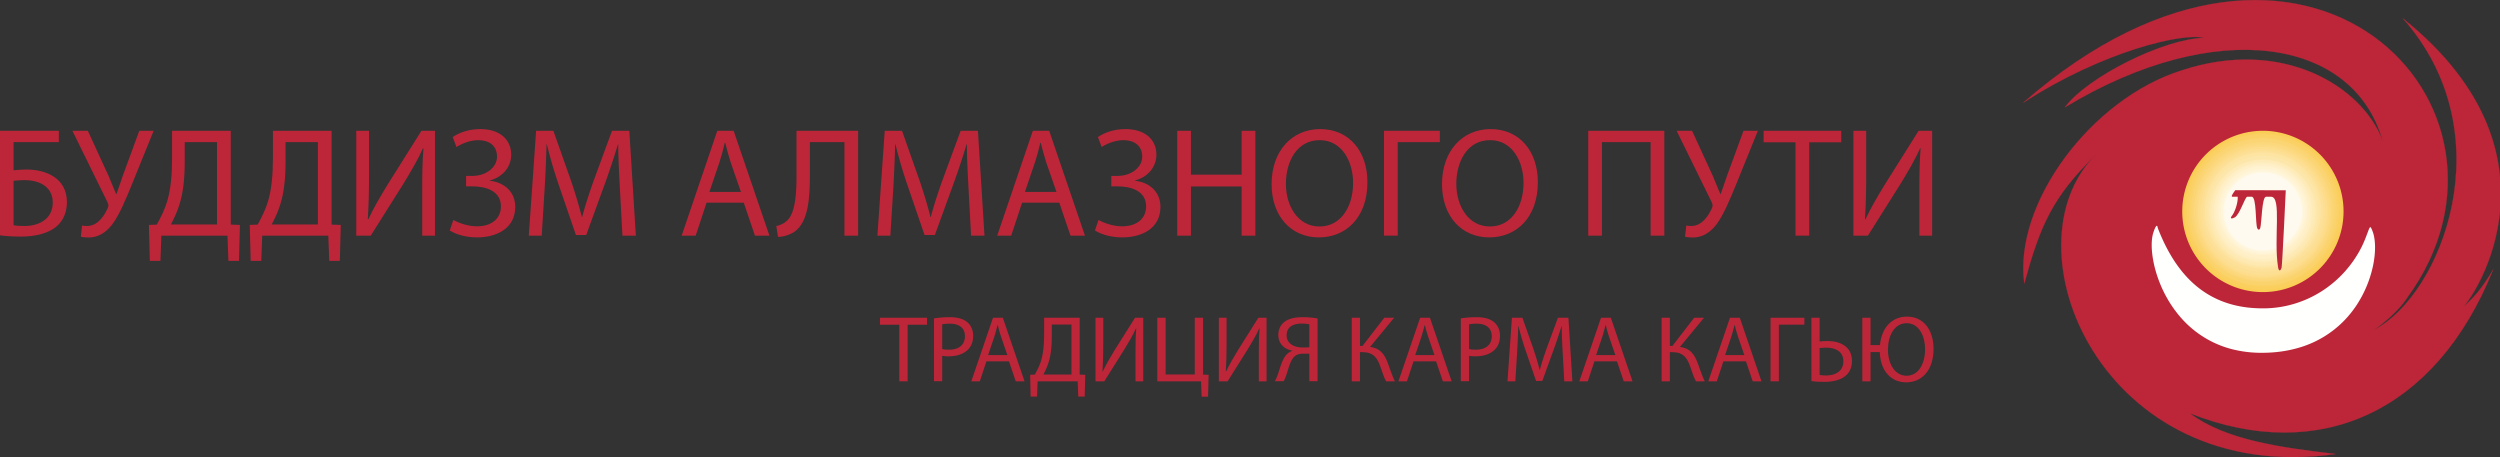
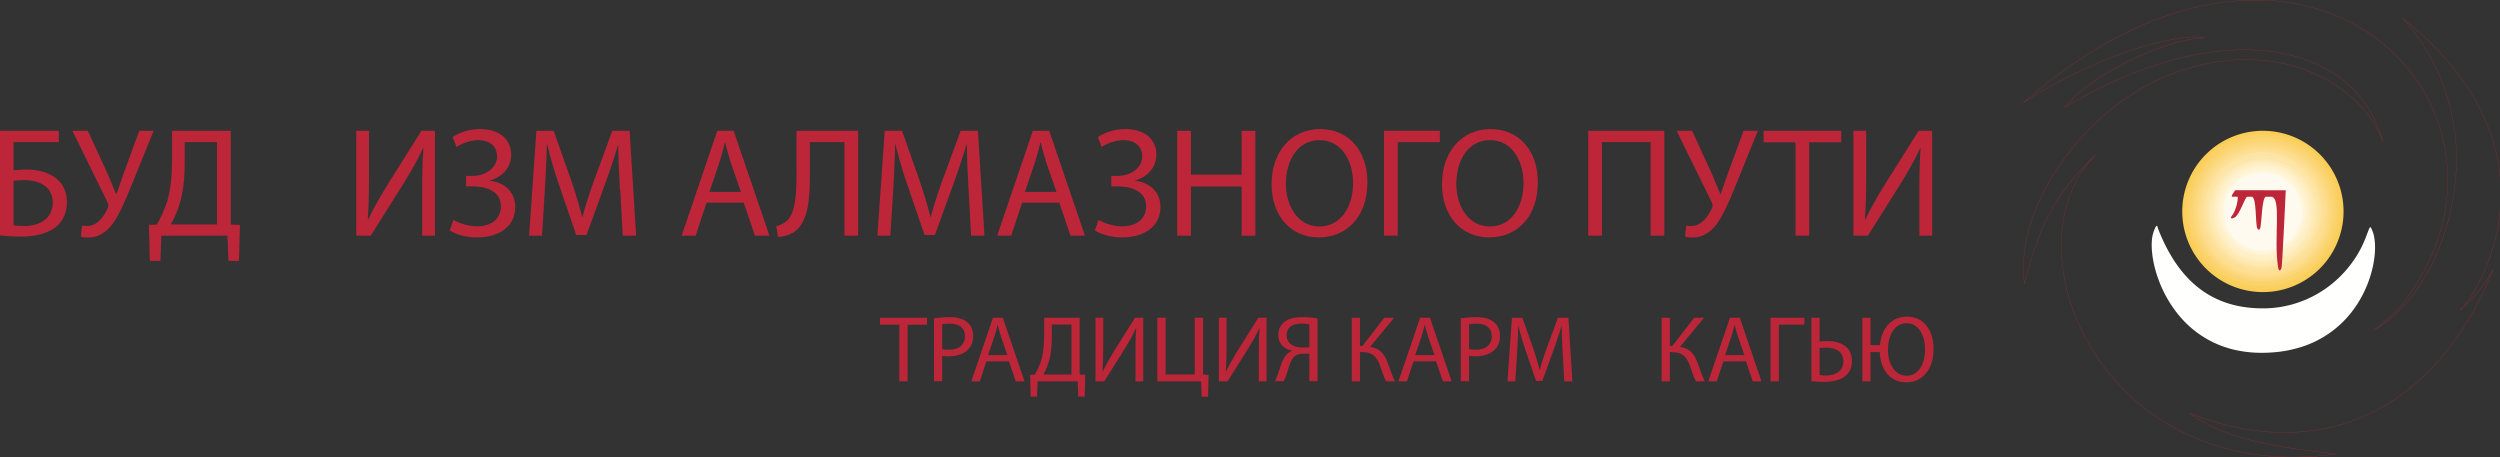
<svg xmlns="http://www.w3.org/2000/svg" xmlns:xlink="http://www.w3.org/1999/xlink" height="32" width="175">
  <rect width="100%" height="100%" fill="#333333" stroke="none" />
  <defs>
-     <path id="a" d="M142.961 7.932c20.004-17.433 36.96.34 27.15 13.78 0 0-.64 1.09-2.339 2.278 4.757-2.463 9.26-13.848 2.039-22.005 12.41 9.946 4.411 20.67 4.009 20.607 1.036-.867 1.588-1.553 2.362-2.856-4.066 10.12-12.336 13.776-21.453 10.153 2.548 1.925 6.511 2.433 10.305 2.886-16.533 2.323-23.518-14.69-16.929-21.176-3.136 3.03-3.964 5.097-5.074 9.114-.758-5.602 4.663-13.02 11.117-15.058 7.087-2.353 12.774 1.088 14.227 4.982-2.049-7.293-11.819-8.822-22.471-2.378 1.633-2.185 7.044-4.849 9.827-4.906-1.402-.398-7.125.91-12.77 4.58" />
    <path id="b" d="M142.961 7.932c20.004-17.433 36.96.34 27.15 13.78 0 0-.64 1.09-2.339 2.278 4.757-2.463 9.26-13.848 2.039-22.005 12.41 9.946 4.411 20.67 4.009 20.607 1.036-.867 1.588-1.553 2.362-2.856-4.066 10.12-12.336 13.776-21.453 10.153 2.548 1.925 6.511 2.433 10.305 2.886-16.533 2.323-23.518-14.69-16.929-21.176-3.136 3.03-3.964 5.097-5.074 9.114-.758-5.602 4.663-13.02 11.117-15.058 7.087-2.353 12.774 1.088 14.227 4.982-2.049-7.293-11.819-8.822-22.471-2.378 1.633-2.185 7.044-4.849 9.827-4.906-1.402-.398-7.125.91-12.77 4.58z" />
    <path id="c" d="M154.2 15.623a5.703 5.703 0 0 1 5.703-5.703 5.703 5.703 0 1 1-5.703 5.703" />
    <path id="d" d="M154.36 15.622a5.543 5.543 0 0 1 5.543-5.542 5.541 5.541 0 0 1 5.543 5.542 5.543 5.543 0 1 1-11.086 0" />
    <path id="e" d="M154.52 15.622a5.383 5.383 0 1 1 10.765.001 5.383 5.383 0 0 1-10.765-.001" />
    <path id="f" d="M154.68 15.622a5.223 5.223 0 1 1 10.446.002 5.223 5.223 0 0 1-10.446-.002" />
    <path id="g" d="M154.84 15.622a5.064 5.064 0 1 1 10.127.001 5.064 5.064 0 0 1-10.127-.001" />
    <path id="h" d="M155 15.622a4.903 4.903 0 1 1 9.806.002 4.903 4.903 0 0 1-9.806-.002" />
    <path id="i" d="M155.16 15.622a4.743 4.743 0 1 1 9.486.002 4.743 4.743 0 0 1-9.486-.002" />
    <path id="j" d="M155.32 15.623a4.583 4.583 0 0 1 9.167 0 4.584 4.584 0 1 1-9.167 0" />
    <path id="k" d="M155.48 15.622a4.423 4.423 0 0 1 8.846 0 4.424 4.424 0 1 1-8.846 0" />
    <path id="l" d="M155.64 15.622a4.263 4.263 0 1 1 8.526.002 4.263 4.263 0 0 1-8.526-.002" />
    <path id="m" d="M155.8 15.622a4.103 4.103 0 1 1 8.205.001 4.103 4.103 0 0 1-8.205-.001" />
    <path id="n" d="M155.96 15.622a3.943 3.943 0 0 1 7.886 0 3.943 3.943 0 0 1-7.886 0" />
    <path id="o" d="M156.12 15.623a3.785 3.785 0 0 1 7.567 0 3.784 3.784 0 1 1-7.567 0" />
    <path id="p" d="M156.28 15.623a3.624 3.624 0 1 1 7.248.002 3.624 3.624 0 0 1-7.248-.002" />
    <path id="q" d="M156.44 15.622a3.462 3.462 0 0 1 6.925 0 3.463 3.463 0 1 1-6.925 0" />
    <path id="r" d="M156.6 15.622a3.303 3.303 0 1 1 6.605 0 3.303 3.303 0 1 1-6.605 0" />
    <path id="s" d="M156.76 15.622a3.143 3.143 0 1 1 6.285 0 3.143 3.143 0 0 1-6.285 0" />
    <path id="t" d="M156.92 15.622a2.983 2.983 0 1 1 5.966.002 2.983 2.983 0 0 1-5.966-.002" />
    <path id="u" d="M157.08 15.622a2.825 2.825 0 0 1 2.827-2.822 2.825 2.825 0 0 1 2.828 2.822 2.826 2.826 0 0 1-2.828 2.823 2.825 2.825 0 0 1-2.827-2.823" />
    <path id="v" d="M157.24 15.627a2.665 2.665 0 0 1 2.662-2.667 2.665 2.665 0 0 1 2.663 2.667 2.665 2.665 0 0 1-2.663 2.668 2.665 2.665 0 0 1-2.662-2.668" />
    <path id="w" d="M157.4 15.621a2.502 2.502 0 1 1 5.004.002 2.502 2.502 0 0 1-5.004-.002" />
    <path id="x" d="M154.344 23.394a7.148 7.148 0 0 0 3.727 2.05 8.394 8.394 0 0 0 1.785.174c.248 0 .49-.009.724-.027a8.775 8.775 0 0 0 2.081-.398 7.296 7.296 0 0 0 2.933-1.795c.375-.377.697-.786.971-1.206a8.16 8.16 0 0 0 1.107-2.644c.232-1.055.201-1.99-.022-2.54-.039-.097-.068-.17-.093-.214-.1-.179-.133.048-.426.785a7.375 7.375 0 0 1-.289.635 7.955 7.955 0 0 1-2.613 2.94 7.75 7.75 0 0 1-2.948 1.201 7.804 7.804 0 0 1-1.312.121c-.987.007-1.865-.129-2.648-.393-1.245-.418-2.247-1.154-3.06-2.123-.742-.885-1.327-1.964-1.794-3.174 0 0-.037-.496-.313.34-.142.436-.157 1.125-.013 1.924.162.91.527 1.967 1.138 2.961.296.482.65.951 1.065 1.383" />
    <path id="y" d="M157.17 15.63a2.731 2.731 0 1 1 5.462.002 2.731 2.731 0 0 1-5.462-.002" />
    <path id="z" d="M157.947 14.12l3.573.006s-.243 5.288-.296 5.479c-.054.19-.19.311-.245-.021-.334-2.04.28-5.018-.508-5.001h-.347c-.298 0-.308 1.901-.407 2.208-.055.166-.15.138-.202.042-.16-.279-.038-2.25-.405-2.25h-.311c-.161 0-.526 1.263-.887 1.461-.224.125-.371.096-.191-.127.18-.222.43-.884.402-1.334h-.391c-.134 0 .215-.463.215-.463" />
    <path id="A" d="M4.059 9.92v.804H.858v1.99c.231-.032.67-.054.913-.054.704 0 1.396.154 1.914.494.56.364.946.947.946 1.805 0 .704-.242 1.231-.616 1.617-.606.593-1.607.825-2.618.825-.671 0-1.177-.044-1.497-.088V9.92zM.858 16.598c.219.044.472.054.802.054.595 0 1.199-.187 1.563-.571.253-.265.407-.627.407-1.089 0-.573-.242-.957-.605-1.211-.375-.263-.88-.373-1.409-.373-.209 0-.516.022-.758.044z" />
    <path id="B" d="M6.109 9.92l1.463 3.18c.188.44.364.868.539 1.297h.022c.143-.374.275-.802.463-1.331L9.75 9.92h1.013l-1.552 3.829c-.406.989-.869 2.123-1.386 2.805-.473.605-1.022.912-1.672.912-.253 0-.418-.022-.539-.065l.088-.781c.077.022.198.032.353.032.769 0 1.22-.736 1.463-1.264.077-.165.054-.276-.034-.451L5.02 9.92h1.089" />
    <path id="C" d="M16.216 9.92v6.634l.648.022-.065 2.54h-.748l-.067-1.782h-4.675l-.066 1.782h-.748l-.065-2.54.56-.022c.276-.507.551-1.046.727-1.629.253-.858.351-1.847.351-3.112V9.92zm-3.255 2.189c0 1.2-.11 2.189-.374 3.025-.153.517-.396 1.013-.605 1.409h3.262v-5.819h-2.283z" />
-     <path id="D" d="M23.346 9.92v6.634l.648.022-.065 2.54h-.748l-.067-1.782h-4.675l-.066 1.782h-.748l-.065-2.54.56-.022c.276-.507.551-1.046.727-1.629.253-.858.351-1.847.351-3.112V9.92zm-3.256 2.189c0 1.2-.111 2.189-.374 3.025-.154.517-.397 1.013-.606 1.409h3.267v-5.819H20.09z" />
    <path id="E" d="M25.992 9.92v3.124c0 1.166-.022 2.145-.088 3.136l.032.01c.364-.78.826-1.572 1.365-2.453l2.398-3.817h.957v7.414h-.902v-3.156c0-1.199.011-2.079.088-3.014l-.033-.012c-.363.814-.87 1.662-1.375 2.497l-2.321 3.685H25.09V9.92h.902" />
    <path id="F" d="M31.909 10.361c.506-.33 1.145-.561 1.958-.561 1.287 0 2.178.672 2.178 1.815 0 .913-.671 1.607-1.518 1.816v.022c1.035.11 1.804.792 1.804 1.847 0 1.54-1.342 2.157-2.694 2.157-.671 0-1.364-.143-1.937-.484l.253-.748c.407.231 1.057.45 1.672.45 1.089 0 1.694-.593 1.694-1.407 0-1.1-1.067-1.419-2.024-1.419h-.439v-.738h.439c.98 0 1.749-.605 1.749-1.363 0-.76-.539-1.166-1.331-1.166-.561 0-1.133.231-1.539.483l-.265-.704" />
-     <path id="G" d="M43.736 14.079c-.054-1.023-.121-2.288-.121-3.202h-.021a53.1 53.1 0 0 1-.936 2.816l-1.308 3.598h-.727l-1.21-3.532a33.431 33.431 0 0 1-.846-2.882h-.023a94.643 94.643 0 0 1-.143 3.278l-.198 3.179h-.913l.518-7.414h1.22l1.265 3.586c.309.913.551 1.739.748 2.509h.023c.198-.748.462-1.573.792-2.509l1.319-3.586h1.222l.462 7.414h-.947l-.176-3.255" />
+     <path id="G" d="M43.736 14.079c-.054-1.023-.121-2.288-.121-3.202a53.1 53.1 0 0 1-.936 2.816l-1.308 3.598h-.727l-1.21-3.532a33.431 33.431 0 0 1-.846-2.882h-.023a94.643 94.643 0 0 1-.143 3.278l-.198 3.179h-.913l.518-7.414h1.22l1.265 3.586c.309.913.551 1.739.748 2.509h.023c.198-.748.462-1.573.792-2.509l1.319-3.586h1.222l.462 7.414h-.947l-.176-3.255" />
    <path id="H" d="M49.859 15.002l-.77 2.332H48.1l2.518-7.414h1.155l2.53 7.414H53.28l-.792-2.332zm2.431-.758l-.737-2.127c-.154-.482-.264-.922-.374-1.349h-.032c-.1.427-.221.888-.364 1.337l-.725 2.139z" />
    <path id="I" d="M60.576 9.92v7.414h-.968v-6.61h-2.442v2.243c0 1.617-.077 3.4-1.111 4.103-.275.177-.715.352-1.144.352l-.121-.77c.297-.043.605-.219.781-.396.594-.571.649-2.024.649-3.212V9.92h4.356" />
    <path id="J" d="M68.387 14.079c-.055-1.023-.121-2.288-.121-3.202h-.022a53.033 53.033 0 0 1-.935 2.816L66 17.291h-.727l-1.21-3.532a33.431 33.431 0 0 1-.846-2.882h-.023a97.056 97.056 0 0 1-.142 3.278l-.198 3.179h-.914l.518-7.414h1.221l1.264 3.586c.309.913.551 1.739.748 2.509h.023c.198-.748.462-1.573.792-2.509l1.32-3.586h1.221l.462 7.414h-.946l-.176-3.255" />
    <path id="K" d="M72.17 15.002l-.771 2.332h-.989l2.519-7.414h1.155l2.529 7.414h-1.022l-.792-2.332zm2.431-.758l-.738-2.127c-.153-.482-.263-.922-.374-1.349h-.032c-.1.427-.221.888-.363 1.337l-.726 2.139z" />
    <path id="L" d="M77.529 10.361c.506-.33 1.145-.561 1.958-.561 1.287 0 2.178.672 2.178 1.815 0 .913-.671 1.607-1.518 1.816v.022c1.035.11 1.804.792 1.804 1.847 0 1.54-1.342 2.157-2.694 2.157-.671 0-1.364-.143-1.937-.484l.253-.748c.407.231 1.057.45 1.672.45 1.089 0 1.694-.593 1.694-1.407 0-1.1-1.067-1.419-2.024-1.419h-.439v-.738h.439c.98 0 1.749-.605 1.749-1.363 0-.76-.539-1.166-1.331-1.166-.561 0-1.133.231-1.539.483l-.265-.704" />
    <path id="M" d="M84.107 9.92v3.102h3.586V9.92h.968v7.414h-.968v-3.476h-3.586v3.476h-.967V9.92h.967" />
    <path id="N" d="M93.143 17.457c-1.969 0-3.333-1.518-3.333-3.763 0-2.354 1.452-3.894 3.432-3.894 2.035 0 3.344 1.552 3.344 3.751 0 2.541-1.551 3.906-3.432 3.906zm.055-.771c1.518 0 2.376-1.4 2.376-3.085 0-1.477-.77-3.02-2.365-3.02-1.595 0-2.387 1.487-2.387 3.096 0 1.565.858 3.009 2.365 3.009z" />
    <path id="O" d="M101.709 9.92v.804h-2.982v6.61h-.967V9.92h3.949" />
    <path id="P" d="M105.192 17.457c-1.968 0-3.332-1.518-3.332-3.763 0-2.354 1.452-3.894 3.432-3.894 2.035 0 3.344 1.552 3.344 3.751 0 2.541-1.551 3.906-3.432 3.906zm.056-.771c1.519 0 2.377-1.4 2.377-3.085 0-1.477-.77-3.02-2.366-3.02s-2.388 1.487-2.388 3.096c0 1.565.858 3.009 2.366 3.009z" />
    <path id="Q" d="M117.579 9.92v7.414h-.968v-6.61h-3.443v6.61h-.968V9.92h5.379" />
    <path id="R" d="M119.539 9.92l1.463 3.18c.187.44.363.868.539 1.297h.022c.143-.374.275-.802.462-1.331l1.155-3.146h1.012l-1.551 3.829c-.407.989-.869 2.123-1.386 2.805-.473.605-1.023.912-1.672.912-.253 0-.418-.022-.539-.065l.088-.781c.077.022.198.032.352.032.77 0 1.221-.736 1.463-1.264.077-.165.055-.276-.033-.451L118.45 9.92h1.089" />
    <path id="S" d="M126.854 10.734H124.6V9.92h5.488v.814h-2.266v6.6h-.968v-6.6" />
    <path id="T" d="M131.853 9.92v3.124c0 1.166-.023 2.145-.088 3.136l.032.01c.363-.78.825-1.572 1.364-2.453l2.399-3.817h.957v7.414h-.903v-3.156c0-1.199.011-2.079.088-3.014l-.033-.012c-.362.814-.869 1.662-1.375 2.497l-2.32 3.685h-1.024V9.92h.903" />
    <path id="U" d="M63.487 23.633H62.12v-.493h3.327v.493h-1.373v4.001h-.587v-4.001" />
    <path id="V" d="M65.94 23.185a6.956 6.956 0 0 1 1.114-.085c.573 0 .994.132 1.26.373.241.213.394.54.394.94 0 .406-.12.727-.347.96-.313.327-.807.493-1.374.493a1.95 1.95 0 0 1-.466-.04v1.801h-.581zm.581 2.169c.126.033.287.045.48.045.7 0 1.127-.346 1.127-.953 0-.6-.427-.887-1.061-.887-.254 0-.447.02-.546.047z" />
    <path id="W" d="M69.646 26.22l-.466 1.414h-.6l1.533-4.494h.694l1.534 4.494h-.62l-.481-1.414zm1.481-.443l-.446-1.3c-.101-.294-.167-.563-.234-.824h-.013c-.067.261-.134.543-.227.818l-.44 1.306z" />
    <path id="X" d="M76.241 23.14v4.02l.394.014-.04 1.54h-.454l-.04-1.08h-2.834l-.04 1.08h-.454l-.033-1.54.333-.014c.167-.306.334-.633.441-.986.153-.521.213-1.12.213-1.895V23.14zm-1.973 1.327c0 .72-.068 1.326-.228 1.833a4.755 4.755 0 0 1-.366.853h1.987v-3.534h-1.393z" />
    <path id="Y" d="M77.907 23.14v1.893c0 .707-.013 1.301-.053 1.901l.02.007c.22-.467.5-.955.826-1.488l1.454-2.313h.58v4.494h-.546V25.72c0-.727.006-1.26.053-1.827l-.02-.006c-.22.493-.527 1.012-.833 1.507l-1.407 2.24h-.621V23.14h.547" />
    <path id="Z" d="M82.317 23.14v4.008h2.061V23.14h.587v4.02l.393.014-.04 1.547h-.454l-.04-1.087H81.73V23.14h.587" />
    <path id="aa" d="M86.627 23.14v1.893c0 .707-.014 1.301-.054 1.901l.021.007c.22-.467.5-.955.826-1.488l1.454-2.313h.58v4.494h-.547V25.72c0-.727.007-1.26.054-1.827l-.02-.006c-.22.493-.527 1.012-.834 1.507l-1.407 2.24h-.62V23.14h.547" />
    <path id="ab" d="M90.04 27.627c.073-.12.133-.26.186-.407.194-.513.307-1.14.673-1.507a.994.994 0 0 1 .381-.234v-.012c-.56-.094-.994-.494-.994-1.108 0-.393.16-.707.414-.913.279-.226.72-.346 1.286-.346.381 0 .781.033 1.074.092v4.435h-.58V25.68h-.433c-.274 0-.481.06-.641.22-.313.313-.432.973-.593 1.4a4.327 4.327 0 0 1-.147.327zm2.44-4.021a2.301 2.301 0 0 0-.553-.053c-.567 0-1.054.214-1.054.834 0 .54.474.853 1.113.853.194 0 .381 0 .494-.014z" />
    <path id="ac" d="M96.06 23.14v1.993h.179l1.541-1.993h.694l-1.7 2.06c.746.1 1.033.553 1.259 1.161.174.459.3.872.493 1.273h-.62c-.166-.307-.286-.707-.413-1.061-.207-.592-.486-1-1.247-1h-.186v2.061h-.58V23.14h.58" />
    <path id="ad" d="M99.847 26.22l-.467 1.414h-.6l1.534-4.494h.693l1.534 4.494h-.62l-.48-1.414zm1.48-.443l-.446-1.3c-.101-.294-.167-.563-.233-.824h-.014c-.066.261-.134.543-.227.818l-.44 1.306z" />
    <path id="ae" d="M103.19 23.185a6.956 6.956 0 0 1 1.114-.085c.573 0 .994.132 1.261.373.24.213.393.54.393.94 0 .406-.12.727-.347.96-.313.327-.807.493-1.374.493-.173 0-.333-.006-.466-.04v1.801h-.581zm.581 2.169c.127.033.287.045.48.045.7 0 1.127-.346 1.127-.953 0-.6-.427-.887-1.061-.887-.253 0-.447.02-.546.047z" />
    <path id="af" d="M110.398 25.66a40.25 40.25 0 0 1-.074-1.94h-.012a35.023 35.023 0 0 1-.568 1.707l-.793 2.18h-.44l-.734-2.14a21.167 21.167 0 0 1-.513-1.747h-.014a60.636 60.636 0 0 1-.086 1.987l-.12 1.927h-.554l.314-4.494h.74l.767 2.174c.186.553.334 1.047.453 1.513h.013c.121-.454.281-.947.481-1.513l.8-2.174h.74l.28 4.494h-.573l-.107-1.974" />
-     <path id="ag" d="M112.637 26.22l-.467 1.414h-.6l1.534-4.494h.693l1.534 4.494h-.62l-.48-1.414zm1.48-.443l-.446-1.3c-.101-.294-.167-.563-.233-.824h-.014c-.067.261-.134.543-.227.818l-.44 1.306z" />
    <path id="ah" d="M117.97 23.14v1.993h.18l1.541-1.993h.693l-1.7 2.06c.746.1 1.033.553 1.259 1.161.174.459.3.872.494 1.273h-.62c-.167-.307-.287-.707-.414-1.061-.207-.592-.486-1-1.247-1h-.186v2.061h-.58V23.14h.58" />
    <path id="ai" d="M121.756 26.22l-.467 1.414h-.599l1.533-4.494h.693l1.534 4.494h-.62l-.48-1.414zm1.48-.443l-.446-1.3c-.1-.294-.167-.563-.233-.824h-.014c-.066.261-.134.543-.226.818l-.441 1.306z" />
    <path id="aj" d="M127.483 23.14v.486h-1.806v4.008h-.587V23.14h2.393" />
    <path id="ak" d="M128.56 23.14v1.68c.133-.02.4-.034.553-.034.92 0 1.734.407 1.734 1.401 0 .42-.134.733-.347.961-.367.386-.993.526-1.613.526-.407 0-.714-.026-.907-.054v-4.48zm0 4.048c.133.026.28.033.48.033.647 0 1.2-.307 1.2-1.001 0-.7-.567-.967-1.207-.967-.146 0-.327.014-.473.027z" />
    <path id="al" d="M132.16 23.14v1.933h.667c.12-1.254.854-2.013 1.913-2.013 1.167 0 1.874.94 1.874 2.28 0 1.561-.866 2.367-1.933 2.367-1.087 0-1.821-.827-1.868-2.14h-.653v2.067h-.58V23.14zm3.859 2.226c0-.9-.412-1.841-1.304-1.841-.892 0-1.324.914-1.324 1.881 0 .956.465 1.835 1.317 1.835.846 0 1.31-.853 1.31-1.875z" />
  </defs>
  <g transform="matrix(.99 0 0 .99 .099 -.666)">
    <use height="100%" width="100%" xlink:href="#a" fill="#bd2639" />
    <use height="100%" width="100%" stroke-miterlimit="50" xlink:href="#b" fill="#fff" fill-opacity="0" stroke="#bd2639" stroke-width=".015" />
    <use height="100%" width="100%" xlink:href="#c" fill="#facd55" />
    <use height="100%" width="100%" xlink:href="#d" fill="#fbcf5d" />
    <use height="100%" width="100%" xlink:href="#e" fill="#fbd165" />
    <use height="100%" width="100%" xlink:href="#f" fill="#fbd36d" />
    <use height="100%" width="100%" xlink:href="#g" fill="#fbd574" />
    <use height="100%" width="100%" xlink:href="#h" fill="#fcd77c" />
    <use height="100%" width="100%" xlink:href="#i" fill="#fcda83" />
    <use height="100%" width="100%" xlink:href="#j" fill="#fddc8b" />
    <use height="100%" width="100%" xlink:href="#k" fill="#fddf93" />
    <use height="100%" width="100%" xlink:href="#l" fill="#fde19a" />
    <use height="100%" width="100%" xlink:href="#m" fill="#fde4a2" />
    <use height="100%" width="100%" xlink:href="#n" fill="#fde6a9" />
    <use height="100%" width="100%" xlink:href="#o" fill="#fee9b2" />
    <use height="100%" width="100%" xlink:href="#p" fill="#feebba" />
    <use height="100%" width="100%" xlink:href="#q" fill="#feeec2" />
    <use height="100%" width="100%" xlink:href="#r" fill="#fff0ca" />
    <use height="100%" width="100%" xlink:href="#s" fill="#fff3d2" />
    <use height="100%" width="100%" xlink:href="#t" fill="#fff5da" />
    <use height="100%" width="100%" xlink:href="#u" fill="#fff8e4" />
    <use height="100%" width="100%" xlink:href="#v" fill="#fffbef" />
    <use height="100%" width="100%" xlink:href="#w" fill="#fffdfa" />
    <use height="100%" width="100%" xlink:href="#x" fill="#fffffe" />
    <use height="100%" width="100%" xlink:href="#y" fill="#fffaef" />
    <use height="100%" width="100%" xlink:href="#z" fill="#bd2639" />
    <use height="100%" width="100%" xlink:href="#A" fill="#bd2639" />
    <use height="100%" width="100%" xlink:href="#B" fill="#bd2639" />
    <use height="100%" width="100%" xlink:href="#C" fill="#bd2639" />
    <use height="100%" width="100%" xlink:href="#D" fill="#bd2639" />
    <use height="100%" width="100%" xlink:href="#E" fill="#bd2639" />
    <use height="100%" width="100%" xlink:href="#F" fill="#bd2639" />
    <use height="100%" width="100%" xlink:href="#G" fill="#bd2639" />
    <use height="100%" width="100%" xlink:href="#H" fill="#bd2639" />
    <use height="100%" width="100%" xlink:href="#I" fill="#bd2639" />
    <use height="100%" width="100%" xlink:href="#J" fill="#bd2639" />
    <use height="100%" width="100%" xlink:href="#K" fill="#bd2639" />
    <use height="100%" width="100%" xlink:href="#L" fill="#bd2639" />
    <use height="100%" width="100%" xlink:href="#M" fill="#bd2639" />
    <use height="100%" width="100%" xlink:href="#N" fill="#bd2639" />
    <use height="100%" width="100%" xlink:href="#O" fill="#bd2639" />
    <use height="100%" width="100%" xlink:href="#P" fill="#bd2639" />
    <use height="100%" width="100%" xlink:href="#Q" fill="#bd2639" />
    <use height="100%" width="100%" xlink:href="#R" fill="#bd2639" />
    <use height="100%" width="100%" xlink:href="#S" fill="#bd2639" />
    <use height="100%" width="100%" xlink:href="#T" fill="#bd2639" />
    <use height="100%" width="100%" xlink:href="#U" fill="#bd2639" />
    <use height="100%" width="100%" xlink:href="#V" fill="#bd2639" />
    <use height="100%" width="100%" xlink:href="#W" fill="#bd2639" />
    <use height="100%" width="100%" xlink:href="#X" fill="#bd2639" />
    <use height="100%" width="100%" xlink:href="#Y" fill="#bd2639" />
    <use height="100%" width="100%" xlink:href="#Z" fill="#bd2639" />
    <use height="100%" width="100%" xlink:href="#aa" fill="#bd2639" />
    <use height="100%" width="100%" xlink:href="#ab" fill="#bd2639" />
    <use height="100%" width="100%" xlink:href="#ac" fill="#bd2639" />
    <use height="100%" width="100%" xlink:href="#ad" fill="#bd2639" />
    <use height="100%" width="100%" xlink:href="#ae" fill="#bd2639" />
    <use height="100%" width="100%" xlink:href="#af" fill="#bd2639" />
    <use height="100%" width="100%" xlink:href="#ag" fill="#bd2639" />
    <use height="100%" width="100%" xlink:href="#ah" fill="#bd2639" />
    <use height="100%" width="100%" xlink:href="#ai" fill="#bd2639" />
    <use height="100%" width="100%" xlink:href="#aj" fill="#bd2639" />
    <use height="100%" width="100%" xlink:href="#ak" fill="#bd2639" />
    <use height="100%" width="100%" xlink:href="#al" fill="#bd2639" />
  </g>
</svg>